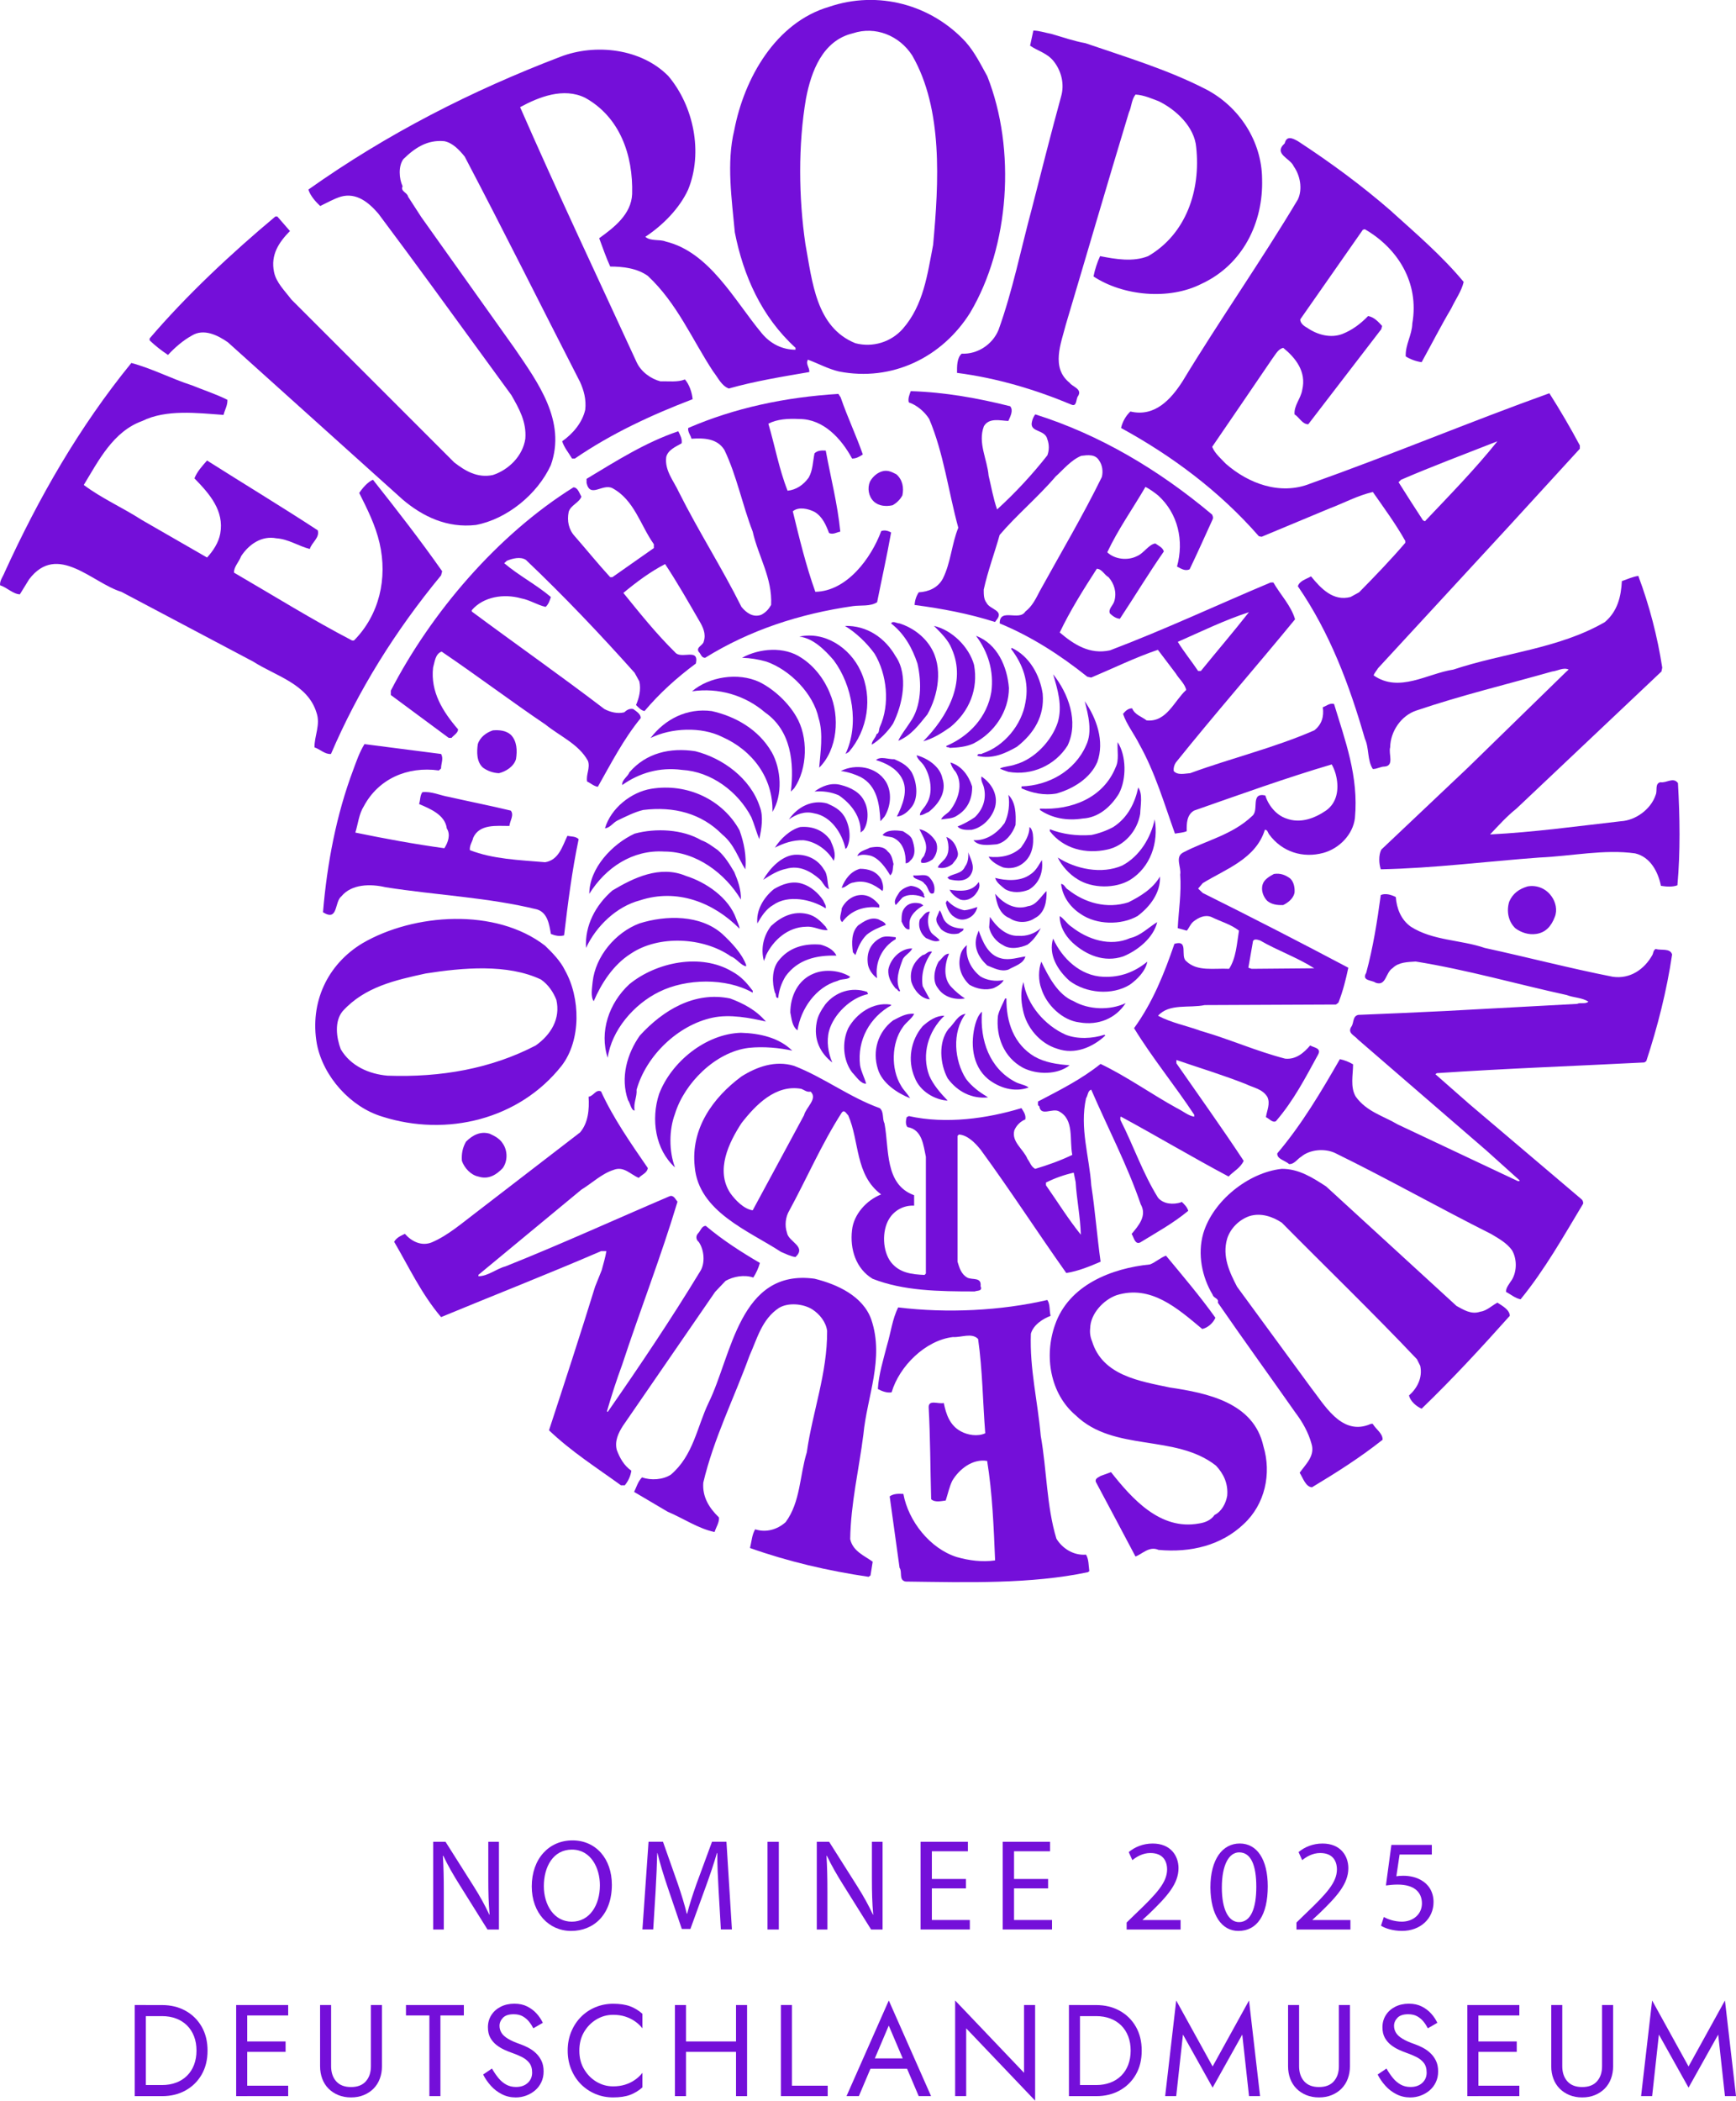
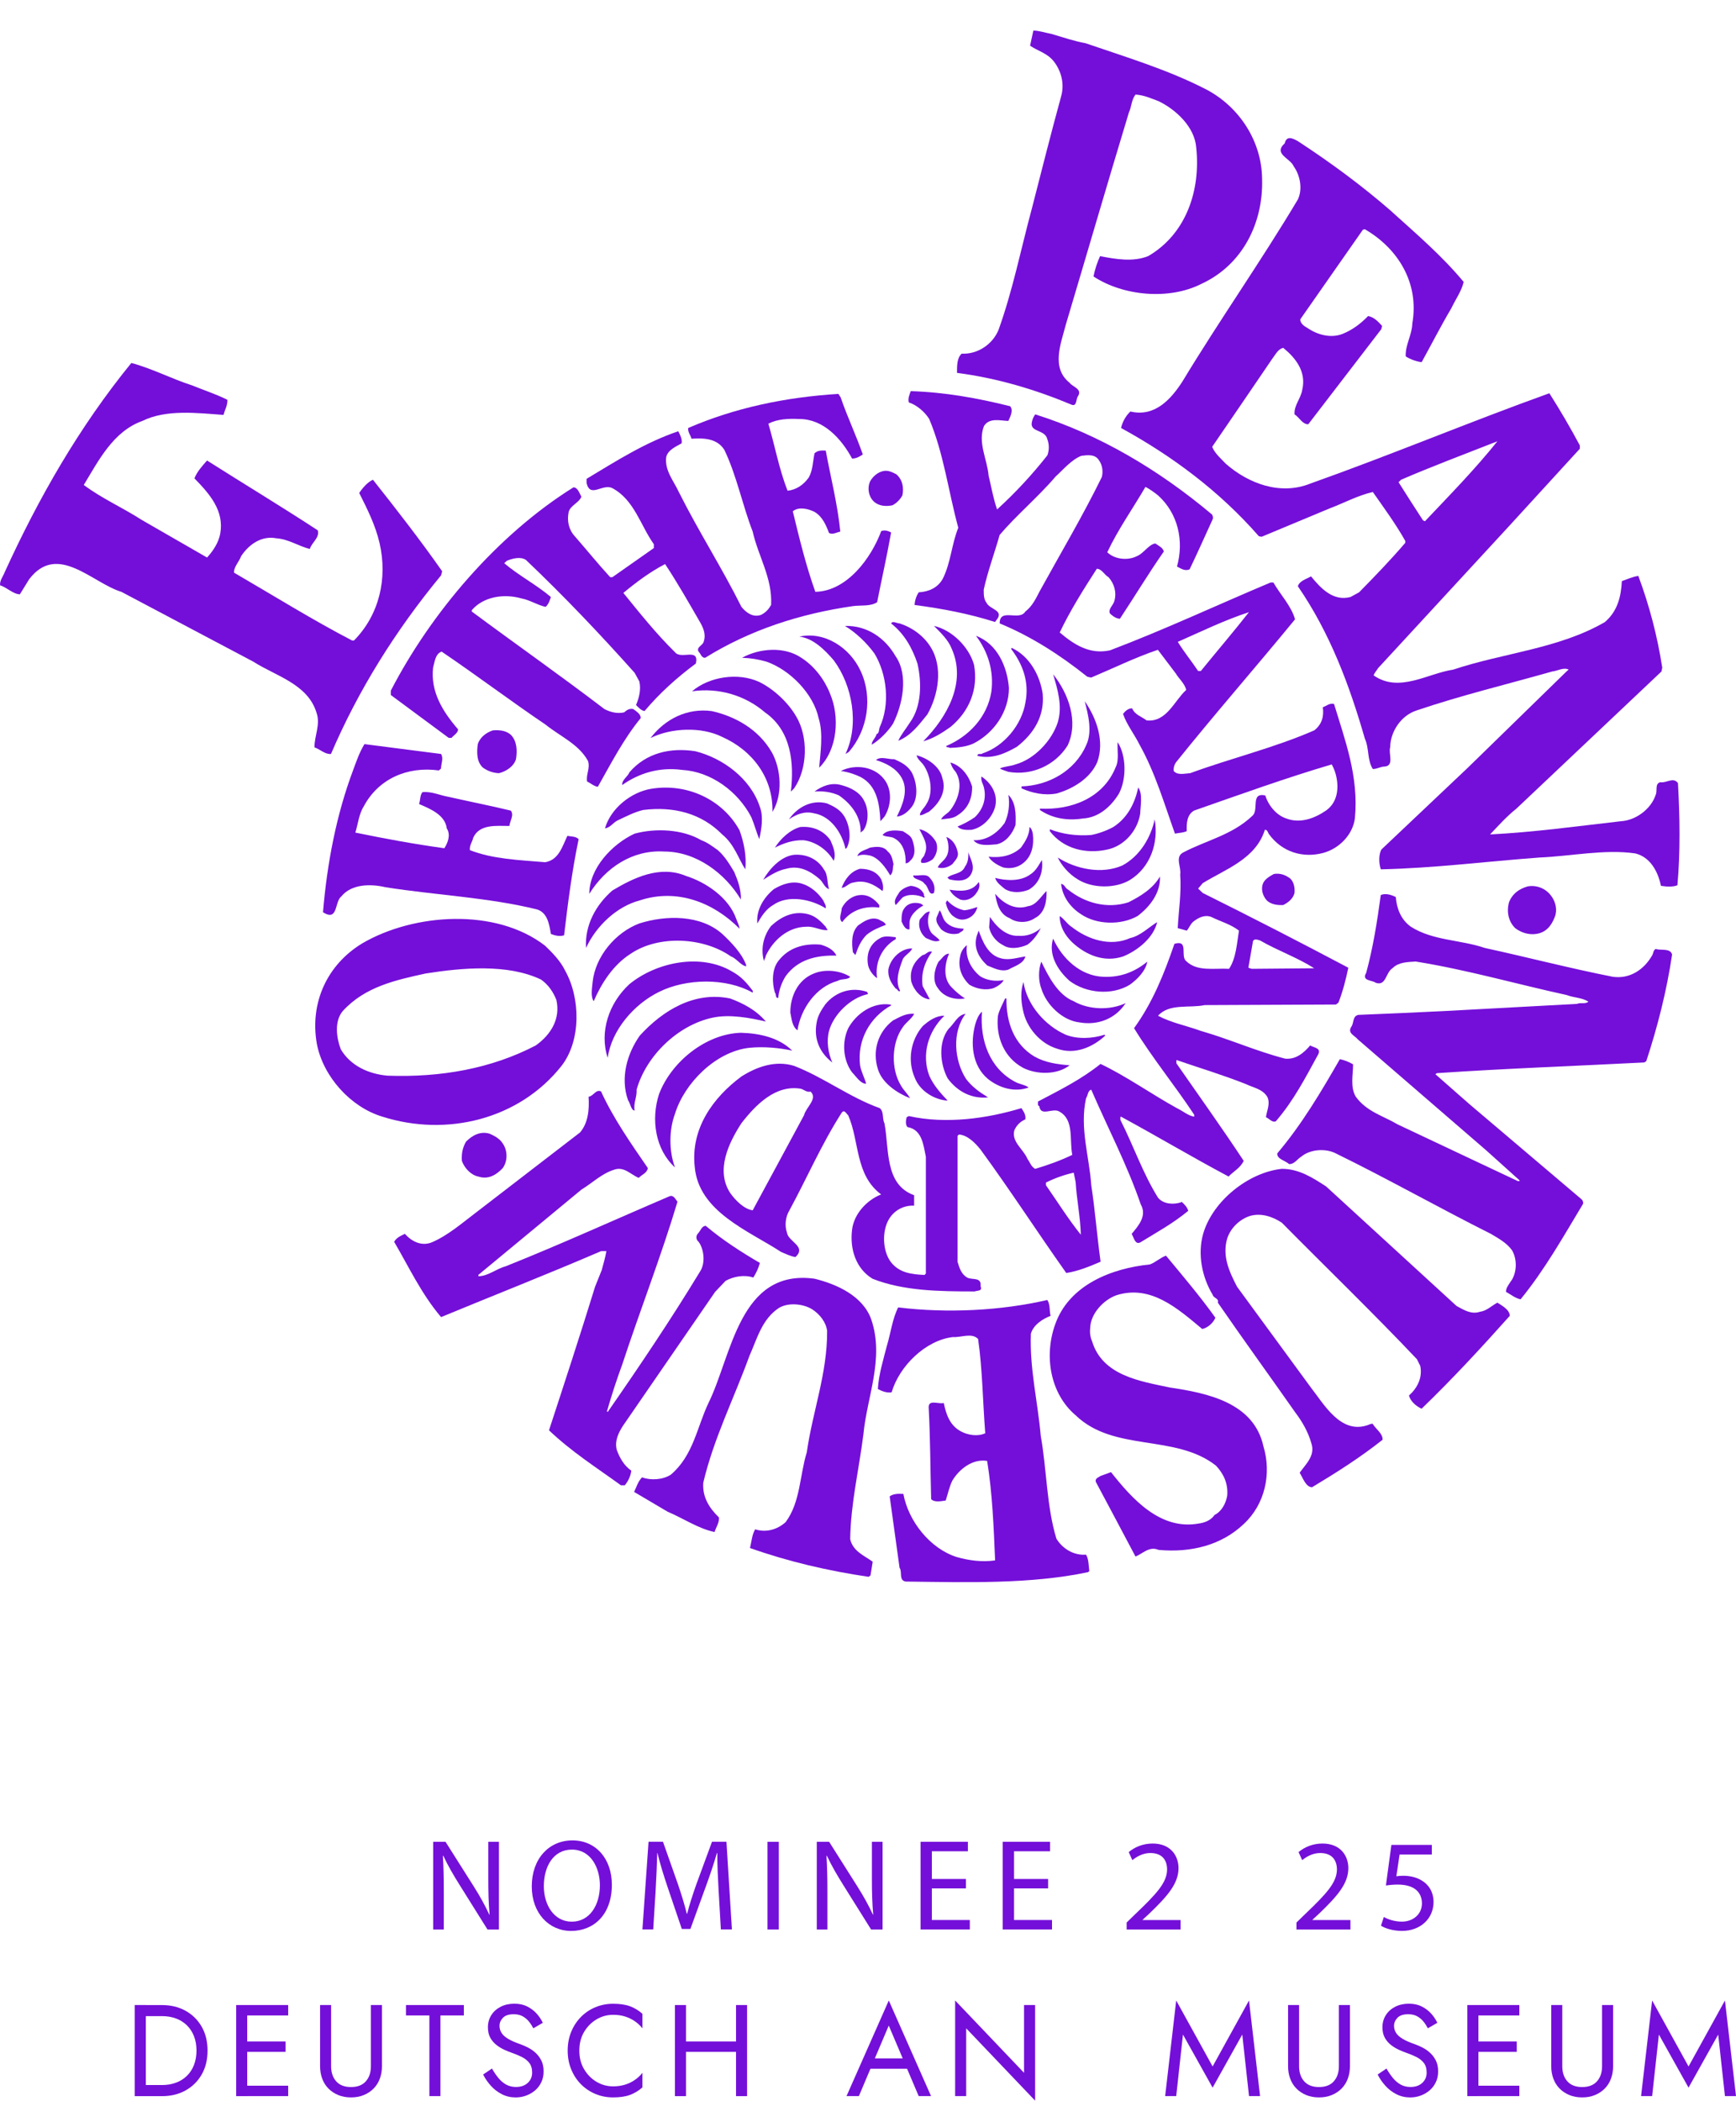
<svg xmlns="http://www.w3.org/2000/svg" id="uuid-1bc5b08e-e535-4cd6-aece-af7f0c3e0598" data-name="Laag 1" viewBox="0 0 609.44 737.06">
  <g>
    <path d="M152.07,677.01v-30.77h4.34l9.86,15.57c2.28,3.61,4.06,6.85,5.52,10l.09-.04c-.37-4.11-.46-7.85-.46-12.65v-12.88h3.74v30.77h-4.02l-9.77-15.61c-2.15-3.42-4.2-6.94-5.75-10.27l-.14.05c.23,3.88.32,7.58.32,12.69v13.15h-3.74Z" fill="#740fd9" stroke-width="0" />
    <path d="M214.8,661.3c0,10.59-6.44,16.21-14.29,16.21s-13.83-6.3-13.83-15.61c0-9.77,6.07-16.16,14.29-16.16s13.83,6.44,13.83,15.57ZM190.92,661.8c0,6.57,3.56,12.46,9.82,12.46s9.86-5.8,9.86-12.78c0-6.12-3.2-12.51-9.82-12.51s-9.86,6.07-9.86,12.83Z" fill="#740fd9" stroke-width="0" />
    <path d="M252.28,663.49c-.23-4.29-.5-9.45-.46-13.29h-.14c-1.05,3.61-2.33,7.44-3.88,11.69l-5.43,14.93h-3.01l-4.98-14.66c-1.46-4.34-2.69-8.31-3.56-11.96h-.09c-.09,3.83-.32,8.99-.59,13.6l-.82,13.19h-3.79l2.15-30.77h5.07l5.25,14.88c1.28,3.79,2.33,7.17,3.1,10.36h.14c.78-3.1,1.87-6.48,3.24-10.36l5.48-14.88h5.07l1.92,30.77h-3.88l-.78-13.51Z" fill="#740fd9" stroke-width="0" />
    <path d="M273.41,646.24v30.77h-3.97v-30.77h3.97Z" fill="#740fd9" stroke-width="0" />
-     <path d="M286.74,677.01v-30.77h4.34l9.86,15.57c2.28,3.61,4.06,6.85,5.52,10l.09-.04c-.37-4.11-.46-7.85-.46-12.65v-12.88h3.74v30.77h-4.02l-9.77-15.61c-2.15-3.42-4.2-6.94-5.75-10.27l-.14.05c.23,3.88.32,7.58.32,12.69v13.15h-3.74Z" fill="#740fd9" stroke-width="0" />
+     <path d="M286.74,677.01v-30.77h4.34l9.86,15.57c2.28,3.61,4.06,6.85,5.52,10l.09-.04c-.37-4.11-.46-7.85-.46-12.65v-12.88h3.74v30.77h-4.02l-9.77-15.61c-2.15-3.42-4.2-6.94-5.75-10.27l-.14.05c.23,3.88.32,7.58.32,12.69v13.15h-3.74" fill="#740fd9" stroke-width="0" />
    <path d="M339.1,662.58h-11.96v11.09h13.33v3.33h-17.3v-30.77h16.62v3.33h-12.65v9.72h11.96v3.29Z" fill="#740fd9" stroke-width="0" />
    <path d="M367.95,662.58h-11.96v11.09h13.33v3.33h-17.3v-30.77h16.62v3.33h-12.65v9.72h11.96v3.29Z" fill="#740fd9" stroke-width="0" />
    <path d="M395.52,677.01v-2.46l3.15-3.06c7.58-7.21,11-11.05,11.05-15.52,0-3.01-1.46-5.8-5.89-5.8-2.69,0-4.93,1.37-6.3,2.51l-1.28-2.83c2.05-1.74,4.98-3.01,8.4-3.01,6.39,0,9.08,4.38,9.08,8.63,0,5.48-3.97,9.91-10.23,15.93l-2.37,2.19v.09h13.33v3.33h-18.95Z" fill="#740fd9" stroke-width="0" />
-     <path d="M445.06,661.85c0,10.09-3.74,15.66-10.32,15.66-5.8,0-9.72-5.43-9.82-15.25,0-9.95,4.29-15.43,10.32-15.43s9.82,5.57,9.82,15.02ZM428.94,662.31c0,7.72,2.37,12.1,6.03,12.1,4.11,0,6.07-4.79,6.07-12.37s-1.87-12.1-6.03-12.1c-3.52,0-6.07,4.29-6.07,12.37Z" fill="#740fd9" stroke-width="0" />
    <path d="M455.14,677.01v-2.46l3.15-3.06c7.58-7.21,11-11.05,11.05-15.52,0-3.01-1.46-5.8-5.89-5.8-2.69,0-4.93,1.37-6.3,2.51l-1.28-2.83c2.05-1.74,4.98-3.01,8.4-3.01,6.39,0,9.08,4.38,9.08,8.63,0,5.48-3.97,9.91-10.23,15.93l-2.37,2.19v.09h13.33v3.33h-18.95Z" fill="#740fd9" stroke-width="0" />
    <path d="M502.66,650.71h-11.32l-1.14,7.62c.68-.09,1.32-.18,2.42-.18,2.28,0,4.57.5,6.39,1.6,2.33,1.32,4.25,3.88,4.25,7.62,0,5.8-4.61,10.13-11.05,10.13-3.24,0-5.98-.91-7.4-1.83l1-3.06c1.23.73,3.65,1.64,6.35,1.64,3.79,0,7.03-2.47,7.03-6.44-.05-3.83-2.6-6.57-8.54-6.57-1.69,0-3.01.18-4.11.32l1.92-14.24h14.2v3.38Z" fill="#740fd9" stroke-width="0" />
    <path d="M51.19,703.51v31.96h-3.88v-31.96h3.88ZM49.45,735.46v-3.88h7.44c1.8,0,3.44-.28,4.93-.84,1.49-.56,2.77-1.37,3.83-2.42,1.06-1.05,1.89-2.32,2.46-3.81s.87-3.17.87-5.02-.29-3.53-.87-5.02-1.4-2.76-2.46-3.81c-1.07-1.05-2.34-1.86-3.83-2.42-1.49-.56-3.13-.84-4.93-.84h-7.44v-3.88h7.44c3.1,0,5.86.67,8.26,2.01,2.4,1.34,4.29,3.2,5.66,5.59,1.37,2.39,2.05,5.18,2.05,8.38s-.68,5.99-2.05,8.38c-1.37,2.39-3.26,4.25-5.66,5.59-2.4,1.34-5.16,2.01-8.26,2.01h-7.44Z" fill="#740fd9" stroke-width="0" />
    <path d="M86.79,703.51v31.96h-3.88v-31.96h3.88ZM85.06,703.51h16.11v3.65h-16.11v-3.65ZM85.06,716.29h15.2v3.65h-15.2v-3.65ZM85.06,731.81h16.11v3.65h-16.11v-3.65Z" fill="#740fd9" stroke-width="0" />
    <path d="M116.24,703.51v21.46c0,2.19.59,3.96,1.78,5.3,1.19,1.34,2.92,2.01,5.21,2.01s4.02-.67,5.2-2.01c1.19-1.34,1.78-3.1,1.78-5.3v-21.46h3.88v21.46c0,1.58-.25,3.04-.75,4.38-.5,1.34-1.23,2.5-2.19,3.47s-2.11,1.73-3.45,2.28c-1.34.55-2.83.82-4.47.82s-3.14-.27-4.47-.82-2.49-1.31-3.45-2.28-1.69-2.13-2.19-3.47c-.5-1.34-.75-2.8-.75-4.38v-21.46h3.88Z" fill="#740fd9" stroke-width="0" />
    <path d="M142.53,703.51h20.31v3.65h-8.22v28.3h-3.88v-28.3h-8.22v-3.65Z" fill="#740fd9" stroke-width="0" />
    <path d="M175.01,729.16c.81.97,1.71,1.73,2.72,2.28,1,.55,2.15.82,3.42.82,1.7,0,3.07-.47,4.11-1.42,1.03-.94,1.55-2.15,1.55-3.61s-.34-2.57-1-3.42c-.67-.85-1.54-1.54-2.62-2.08s-2.23-1.01-3.45-1.44c-.79-.27-1.67-.63-2.65-1.07-.97-.44-1.9-1-2.79-1.69s-1.61-1.53-2.17-2.53c-.56-1-.84-2.24-.84-3.7,0-1.58.4-3,1.19-4.25s1.89-2.23,3.29-2.94c1.4-.71,3-1.07,4.79-1.07s3.25.33,4.54.98c1.29.66,2.4,1.49,3.31,2.51.91,1.02,1.63,2.09,2.15,3.22l-3.33,1.92c-.4-.79-.9-1.57-1.51-2.33-.61-.76-1.35-1.38-2.21-1.87-.87-.49-1.93-.73-3.17-.73-1.74,0-3,.42-3.79,1.26-.79.84-1.19,1.77-1.19,2.81,0,.88.23,1.7.69,2.44.46.75,1.22,1.45,2.3,2.1,1.08.66,2.55,1.3,4.41,1.94.85.3,1.75.7,2.69,1.19.94.49,1.82,1.1,2.62,1.85.81.75,1.47,1.64,1.99,2.69.52,1.05.78,2.3.78,3.77s-.27,2.66-.8,3.79c-.53,1.13-1.26,2.08-2.19,2.88-.93.79-1.98,1.4-3.15,1.83-1.17.43-2.4.64-3.67.64-1.73,0-3.34-.37-4.82-1.12-1.48-.75-2.77-1.73-3.88-2.97-1.11-1.23-2.02-2.55-2.72-3.95l3.1-2.1c.73,1.28,1.5,2.4,2.31,3.38Z" fill="#740fd9" stroke-width="0" />
    <path d="M205.05,726.01c1.11,1.89,2.56,3.36,4.36,4.43s3.74,1.6,5.84,1.6c1.52,0,2.91-.2,4.18-.59,1.26-.39,2.41-.95,3.45-1.67,1.03-.71,1.92-1.54,2.65-2.49v5.11c-1.34,1.19-2.8,2.07-4.38,2.65-1.58.58-3.55.87-5.89.87-2.22,0-4.3-.4-6.23-1.21-1.93-.81-3.63-1.95-5.09-3.42s-2.6-3.22-3.42-5.23-1.23-4.2-1.23-6.57.41-4.57,1.23-6.57,1.96-3.75,3.42-5.23c1.46-1.48,3.16-2.62,5.09-3.42s4.01-1.21,6.23-1.21c2.34,0,4.31.29,5.89.87,1.58.58,3.04,1.46,4.38,2.65v5.11c-.73-.94-1.61-1.77-2.65-2.49-1.04-.71-2.18-1.27-3.45-1.67-1.26-.4-2.66-.59-4.18-.59-2.1,0-4.05.53-5.84,1.6s-3.25,2.53-4.36,4.41c-1.11,1.87-1.67,4.06-1.67,6.55s.55,4.64,1.67,6.53Z" fill="#740fd9" stroke-width="0" />
    <path d="M240.82,703.51v31.96h-3.88v-31.96h3.88ZM239.08,716.29h21.91v3.65h-21.91v-3.65ZM262.27,703.51v31.96h-3.88v-31.96h3.88Z" fill="#740fd9" stroke-width="0" />
-     <path d="M278.02,703.51v28.3h12.55v3.65h-16.43v-31.96h3.88Z" fill="#740fd9" stroke-width="0" />
    <path d="M306.64,723.41l-.37.82-4.75,11.23h-4.34l14.84-33.55,14.84,33.55h-4.34l-4.66-10.96-.37-.91-5.48-12.87-5.39,12.69ZM305.05,722.22h14.15l1.37,3.65h-16.89l1.37-3.65Z" fill="#740fd9" stroke-width="0" />
    <path d="M363.39,703.51v33.55l-24.2-25.38v23.78h-3.88v-33.55l24.19,25.38v-23.78h3.88Z" fill="#740fd9" stroke-width="0" />
-     <path d="M379.14,703.51v31.96h-3.88v-31.96h3.88ZM377.4,735.46v-3.88h7.44c1.8,0,3.44-.28,4.93-.84,1.49-.56,2.77-1.37,3.83-2.42,1.06-1.05,1.89-2.32,2.46-3.81s.87-3.17.87-5.02-.29-3.53-.87-5.02-1.4-2.76-2.46-3.81c-1.07-1.05-2.34-1.86-3.83-2.42-1.49-.56-3.13-.84-4.93-.84h-7.44v-3.88h7.44c3.1,0,5.86.67,8.26,2.01,2.4,1.34,4.29,3.2,5.66,5.59,1.37,2.39,2.05,5.18,2.05,8.38s-.68,5.99-2.05,8.38c-1.37,2.39-3.26,4.25-5.66,5.59-2.4,1.34-5.16,2.01-8.26,2.01h-7.44Z" fill="#740fd9" stroke-width="0" />
    <path d="M412.92,735.46h-3.88l3.88-33.55,12.78,23.15,12.78-23.15,3.88,33.55h-3.88l-2.37-21.59-10.41,18.62-10.41-18.62-2.37,21.59Z" fill="#740fd9" stroke-width="0" />
    <path d="M456.06,703.51v21.46c0,2.19.59,3.96,1.78,5.3,1.19,1.34,2.92,2.01,5.21,2.01s4.02-.67,5.2-2.01c1.19-1.34,1.78-3.1,1.78-5.3v-21.46h3.88v21.46c0,1.58-.25,3.04-.75,4.38-.5,1.34-1.23,2.5-2.19,3.47s-2.11,1.73-3.45,2.28c-1.34.55-2.83.82-4.47.82s-3.14-.27-4.47-.82-2.49-1.31-3.45-2.28-1.69-2.13-2.19-3.47c-.5-1.34-.75-2.8-.75-4.38v-21.46h3.88Z" fill="#740fd9" stroke-width="0" />
    <path d="M489.04,729.16c.81.97,1.71,1.73,2.72,2.28,1,.55,2.15.82,3.42.82,1.7,0,3.07-.47,4.11-1.42,1.03-.94,1.55-2.15,1.55-3.61s-.34-2.57-1-3.42c-.67-.85-1.54-1.54-2.62-2.08s-2.23-1.01-3.45-1.44c-.79-.27-1.67-.63-2.65-1.07-.97-.44-1.9-1-2.79-1.69s-1.61-1.53-2.17-2.53c-.56-1-.84-2.24-.84-3.7,0-1.58.4-3,1.19-4.25s1.89-2.23,3.29-2.94c1.4-.71,3-1.07,4.79-1.07s3.25.33,4.54.98c1.29.66,2.4,1.49,3.31,2.51.91,1.02,1.63,2.09,2.15,3.22l-3.33,1.92c-.4-.79-.9-1.57-1.51-2.33-.61-.76-1.35-1.38-2.21-1.87-.87-.49-1.93-.73-3.17-.73-1.74,0-3,.42-3.79,1.26-.79.84-1.19,1.77-1.19,2.81,0,.88.23,1.7.69,2.44.46.75,1.22,1.45,2.3,2.1,1.08.66,2.55,1.3,4.41,1.94.85.3,1.75.7,2.69,1.19.94.49,1.82,1.1,2.62,1.85.81.75,1.47,1.64,1.99,2.69.52,1.05.78,2.3.78,3.77s-.27,2.66-.8,3.79c-.53,1.13-1.26,2.08-2.19,2.88-.93.79-1.98,1.4-3.15,1.83-1.17.43-2.4.64-3.67.64-1.73,0-3.34-.37-4.82-1.12-1.48-.75-2.77-1.73-3.88-2.97-1.11-1.23-2.02-2.55-2.72-3.95l3.1-2.1c.73,1.28,1.5,2.4,2.31,3.38Z" fill="#740fd9" stroke-width="0" />
    <path d="M519.01,703.51v31.96h-3.88v-31.96h3.88ZM517.27,703.51h16.11v3.65h-16.11v-3.65ZM517.27,716.29h15.2v3.65h-15.2v-3.65ZM517.27,731.81h16.11v3.65h-16.11v-3.65Z" fill="#740fd9" stroke-width="0" />
    <path d="M548.45,703.51v21.46c0,2.19.59,3.96,1.78,5.3,1.19,1.34,2.92,2.01,5.21,2.01s4.02-.67,5.2-2.01c1.19-1.34,1.78-3.1,1.78-5.3v-21.46h3.88v21.46c0,1.58-.25,3.04-.75,4.38-.5,1.34-1.23,2.5-2.19,3.47s-2.11,1.73-3.45,2.28c-1.34.55-2.83.82-4.47.82s-3.14-.27-4.47-.82-2.49-1.31-3.45-2.28-1.69-2.13-2.19-3.47c-.5-1.34-.75-2.8-.75-4.38v-21.46h3.88Z" fill="#740fd9" stroke-width="0" />
    <path d="M580,735.46h-3.88l3.88-33.55,12.78,23.15,12.78-23.15,3.88,33.55h-3.88l-2.37-21.59-10.41,18.62-10.41-18.62-2.37,21.59Z" fill="#740fd9" stroke-width="0" />
  </g>
  <g>
-     <path d="M320.26,19.49c-4.54-7.03-12.92-10.42-20.83-7.81-10.61,2.51-14.64,13.31-16.47,22.85-2.8,16.19-2.6,34.9-.2,51.19,2.41,13.01,3.66,29.12,17.54,34.71,6.08,1.59,12.54-.39,16.68-5.11,7.23-8.29,8.59-18.99,10.6-29.4,2.02-21.99,3.47-47.72-7.32-66.42ZM346.58,26.71c10.21,25.74,7.81,59.78-5.99,83-9.84,15.71-27.47,24.3-46.08,20.63-3.76-.87-7.22-2.8-10.89-4.14-.87,1.64.67,2.79.49,4.34-9.54,1.64-19.09,3.18-28.25,5.78-2.6-.97-3.75-3.76-5.5-5.98-7.43-11.28-12.63-23.91-22.94-33.54-3.76-2.7-8.77-3.28-13.2-3.28-1.46-3.18-2.61-6.56-3.87-9.93,5.21-3.76,11.28-8.39,11.57-15.53.38-13.7-4.34-26.99-16.48-33.74-7.62-3.75-16.3-.28-22.85,3.28,13.12,29.98,27.19,59.67,40.89,89.46,1.54,3.38,5.01,5.88,8.39,6.75,2.89-.1,5.98.38,8.58-.67,1.54,1.73,2.5,4.62,2.7,6.93-14.37,5.5-28.35,11.95-41.35,20.83h-.97c-1.06-1.84-2.8-3.85-3.47-6.07,3.85-2.7,7.12-6.65,8.1-11.1.38-3.66-.49-6.74-1.84-9.73-13.5-26.31-26.7-52.83-40.48-79.05-1.94-2.41-4.25-4.82-7.14-5.41-5.98-.57-10.32,2.32-14.37,6.27-1.84,2.4-1.54,6.94-.29,9.54-.86,1.83,1.73,2.22,1.92,3.66l4.62,7.14,32.78,46.07c8.1,11.86,18.22,25.54,12.72,40.97-4.72,10.31-15.52,18.99-26.32,21.01-10.02,1.15-18.6-2.89-25.74-8.96l-61.32-55.14c-3.46-2.41-8.47-5.01-12.72-2.31-2.99,1.64-5.88,4.14-8.3,6.75-2.29-1.51-4.46-3.22-6.45-5.11v-.68c12.92-15.13,28.82-29.98,44.15-42.79h.67l4.44,5.1c-3.86,3.95-6.85,8.3-5.59,14.38.77,3.75,3.77,6.56,6.07,9.63l57.18,57.17c3.84,2.99,8.18,5.59,13.59,4.43,5.59-1.83,10.51-6.74,11.38-12.72.47-5.98-2.22-10.61-4.91-15.33l-27.48-37.69c-6.34-8.68-12.73-17.33-19.18-25.94-3.38-3.95-7.72-7.53-13.21-5.98-2.51.78-4.82,2.13-7.23,3.28-1.54-1.44-3.47-3.57-4.15-5.77,27.76-19.67,57.36-34.71,88.4-46.57,12.43-4.81,28.54-2.88,37.98,6.75,8.88,10.51,12.25,26.81,6.94,39.82-2.99,6.55-8.87,12.53-15.03,16.57,1.92,1.65,4.91.77,7.13,1.65,15.43,3.74,24.1,20.61,33.74,32.19,3.18,3.85,7.41,5.78,11.85,5.78v-.68c-11.95-10.89-18.32-25.35-21.3-40.49-1.06-11.56-2.99-24.48-.2-35.85,3.47-18.22,14.56-37.8,33.26-43.29,17.25-5.88,35.86-.77,47.92,12.25,3.26,3.66,5.3,7.9,7.62,12.05h0Z" fill="#740fd9" stroke-width="0" />
    <path d="M381.08,15.16c14.27,4.9,28.83,9.25,42.32,16.19,11.65,6.07,19.56,18.21,19.67,31.42.47,15.43-6.85,30.17-21.3,36.83-11.38,5.78-27.48,4.24-37.89-2.6.5-2.45,1.27-4.85,2.31-7.13,5.5,1.07,11.57,2.12,16.88,0,13.3-7.72,18.51-23.04,16.87-38.18-.58-7.13-7.04-13.21-13.21-16.19-2.61-.97-5.11-2.13-8.09-2.32-1.46,1.84-1.36,4.24-2.32,6.26-7.52,24.79-14.75,49.65-22.17,74.52-1.64,6.47-5.3,15.04,1.35,20.35.87,1.35,4.53,2.12,2.99,4.62-.87.96-.29,4.05-2.51,2.98-12.72-5.3-25.93-9.24-40.01-11.08,0-2.22-.09-5.21,1.64-6.74,5.5.28,10.8-3.18,12.92-8.3,5.01-13.89,7.9-28.53,11.76-42.79,3.37-13.13,6.65-26.14,10.22-39.15,1.25-4.33.1-8.87-2.51-12.24-2.32-2.99-5.59-3.67-8.38-5.58l1.15-5.3c2.02,0,4.14.77,6.27,1.15,3.96,1.17,7.92,2.52,12.05,3.29Z" fill="#740fd9" stroke-width="0" />
    <path d="M525.69,154.83c-11.28,4.44-22.66,8.68-33.83,13.5l-.88.86c2.83,4.5,5.69,8.96,8.59,13.4l.67.3c8.86-9.35,17.54-18.21,25.44-28.06ZM488.67,74.34c8.67,7.82,17.55,15.42,25.17,24.58-.77,3.29-2.9,6.18-4.35,9.27-3.66,6.16-6.94,12.62-10.41,18.89-1.98-.28-3.88-.97-5.59-2.02-.19-4.06,2.22-7.52,2.32-11.58,2.51-14.36-5.2-26.42-16.68-33.05l-.68.18-21.97,31.43c-.1,1.44,1.54,2.51,2.6,3.09,3.37,2.31,8.1,3.66,12.25,2.02,3.36-1.35,6.27-3.48,8.96-6.26,2.12.38,3.57,2.01,4.91,3.46l-.29,1.16-25.63,33.36c-2.12,0-3.18-2.5-4.81-3.47-.29-3.08,2.22-5.6,2.69-8.59,1.55-6.45-2.4-11.28-6.65-14.75-1.83.38-2.7,2.32-3.76,3.66-7.04,10.32-13.97,20.54-21.2,31.05.87,2.3,3.27,4.33,4.81,5.97,7.81,6.84,19,11.18,29.6,6.95,28.25-10.03,55.82-21.6,83.96-31.71,3.8,5.96,7.36,12.07,10.7,18.31v1.16l-24.97,27.28-45.89,49.74c-.38.68-1.26,1.64-1.54,2.5,8.96,6.27,18.9-.67,27.96-2.02,17.64-5.88,37.11-7.33,53.22-16.68,4.43-3.77,5.69-8.88,5.97-14.37,1.93-.67,3.76-1.54,5.78-1.83,3.89,10.42,6.71,21.21,8.4,32.19l-.28,1.35-50.9,48.1c-3.38,2.7-6.17,5.79-9.26,9.07,15.32-.77,30.65-2.89,45.89-4.63,5.21-.28,10.61-4.24,12.24-9.25.68-1.44-.38-3.95,1.64-4.44,2.13.38,4.54-1.93,6.18.3.67,11.66.87,24.28-.19,35.86-1.65.67-4.05.48-5.79.19-.96-4.82-3.65-10.11-9.05-11.38-10.8-1.53-22.37.97-33.55,1.45-18.5,1.35-37.02,3.75-55.73,4.14-.66-1.84-.85-5.01.19-6.94l30.38-28.73,34.41-33.55.96-.87c-1.84-.87-3.86.48-5.78.68-15.91,4.52-32.01,8.38-47.63,13.68-5.39,1.75-9.16,7.34-9.25,12.93-.67,2.22,1.54,6.46-1.93,6.74-1.45,0-2.61.87-4.15.87-2.02-3.1-1.25-7.33-2.79-10.62-5.41-18.8-12.24-37.11-23.53-53.51.58-1.93,2.99-2.5,4.62-3.47,3.46,4.24,7.81,8.87,13.89,7.23l2.99-1.64c5.59-5.68,10.99-11.27,16.2-17.35v-.69c-3.29-5.87-7.53-11.65-11.38-17.15-5.4,1.25-10.12,3.86-15.22,5.78l-23.82,9.93-.97-.19c-13.98-16-30.76-28.34-48.38-37.98.47-2.13,1.64-4.25,3.27-5.79,8.49,2.03,14.17-4.14,18.32-10.6,13.01-21.5,27.67-42.31,40.49-63.81,1.72-3.66.77-8.48-1.45-11.57-1.16-2.9-7.33-4.34-3.18-8.1.67-2.89,2.89-1.73,4.63-.77,11.38,7.44,22.45,15.55,33.06,24.8h0ZM67.3,135.17c4.24,1.73,8.49,3.09,12.53,5.11.1,2.02-.96,3.57-1.35,5.3-9.26-.67-20.15-2.02-28.53,2.13-10.22,3.66-15.33,13.88-20.54,22.45,6.47,4.82,13.6,7.91,20.33,12.25l22.95,13.21c2.12-2.31,4.05-5.21,4.63-8.39,1.44-8-3.67-13.88-9.06-19.38.87-2.3,2.8-4.43,4.43-6.27,12.92,8.2,26.03,16.1,38.86,24.49.77,2.6-2.12,4.25-2.79,6.56-4.06-1.05-7.43-3.46-11.76-3.76-5.11-.97-9.54,2.03-12.35,6.27-.67,1.93-2.6,3.76-2.5,5.78,13.79,8.01,27.37,16.48,41.45,23.81h.67c8.87-8.96,11.86-21.78,8.97-34.22-1.45-6.27-4.33-11.96-7.13-17.54,1.16-1.75,2.99-3.86,4.82-4.64,8.48,10.7,16.58,21.12,24.3,32.11l-.39,1.45c-16.09,19.47-29.11,40.4-38.65,62.66-2.12.18-3.76-1.64-5.78-2.31-.1-3.96,2.21-7.99.68-12.25-3.09-10.03-14.37-12.83-22.18-17.84l-46.27-24.48c-10.22-3.08-22.46-17.45-32.4-4.43l-3.27,5.3c-2.4-.1-4.53-2.42-6.94-3.18-.19-1.65,1.06-3.09,1.64-4.64,11.86-25.93,26.04-50.79,44.44-73.36,7.31,1.94,14.05,5.52,21.2,7.82Z" fill="#740fd9" stroke-width="0" />
    <path d="M438.45,214.8c-8.58,2.79-16.68,6.75-24.97,10.41,2.11,3.47,4.82,6.75,7.13,10.22h.96c5.89-7.24,11.28-13.51,16.88-20.63h0ZM461.38,339.74c-6.07-3.85-12.82-6.17-18.98-9.74-.87-.3-2.51-.86-2.6.67l-1.55,8.88,1.17.38,21.97-.19ZM377.61,414.73l-.67-3.28c-3.39.77-6.65,1.93-9.74,3.47v.96c4.05,5.78,7.81,11.85,12.24,17.34-.19-6.35-1.45-12.33-1.83-18.51h0ZM284.58,383.02c-1.35.28-2.21-.58-3.27-.98-8.97-1.63-16,5.59-21.02,12.06-4.44,6.84-9.15,16.48-3.95,24.48,1.84,2.6,4.91,5.69,7.9,6.08,5.97-11.1,12.14-22.37,18.02-33.36.68-2.79,4.92-5.79,2.31-8.29ZM354.67,142.59c1.16,1.45,0,3.56-.68,5.11-2.8-.09-6.75-1.26-8.58,1.84-2.22,5.79,1.16,11.57,1.65,17.35.96,3.96,1.63,8,2.98,11.86,6.4-5.83,12.3-12.19,17.65-18.99.67-1.84.67-3.77,0-5.6-.78-3.66-6.45-2.31-5.4-6.27.19-.87.58-1.75,1.15-2.5,22.57,7.12,43.28,19.37,62.09,35.17.19.59.47.87.19,1.64-2.7,5.89-5.3,11.76-8.09,17.55-1.64.77-3.09-.29-4.43-.97,2.5-9.05.38-18.6-6.65-24.96-1.45-1.14-2.9-2.22-4.43-2.98-4.43,7.61-9.65,14.94-13.4,22.94,2.6,2.51,7.22,2.99,10.41,1.35,2.4-.96,4.15-4.14,6.46-4.44,1.26.87,2.6,1.45,2.99,2.8-5.5,7.9-10.13,15.62-15.43,23.62-1.44-.1-2.51-.96-3.48-1.84-.76-1.53,1.16-2.89,1.55-4.43.86-3.08-.09-6.07-2.03-8.29-1.63-.96-2.31-2.89-4.14-2.99-4.73,7.33-9.35,14.66-13.02,22.36,5.01,4.25,10.51,7.82,17.64,6.27,19.09-7.23,37.6-15.91,56.39-23.81h.97c2.5,4.34,6.26,8.19,7.61,12.92-14.08,17.16-28.05,33.06-41.83,50.22-.58.87-.87,1.84-.78,2.99,1.35,1.64,4.05.87,5.79.78,14.46-5.3,29.49-8.88,43.57-15.03,2.6-2.02,3.47-4.83,2.99-8.1,1.35-.48,2.32-1.54,3.95-1.16,3.85,12.73,8.69,25.36,7.33,40.01-.67,5.79-5.49,10.72-11.09,12.25-7.14,1.93-14.46-.28-19-6.46-.48-.57-.57-1.74-1.53-1.64-3.18,10.22-13.79,13.78-21.79,18.7l-1.64,1.92,1.64,1.55c17.15,8.52,34.17,17.26,51.09,26.22-.86,4.14-1.92,8.28-3.46,12.23l-.87.68-46.08.2c-5.49,1.15-12.43-.69-16.39,3.74,4.73,2.51,10.02,3.48,15.03,5.32,10.03,2.88,19.48,7.12,29.59,9.73,3.77.38,6.56-2.02,8.79-4.63,1.24.78,4.04.87,2.79,3.18-4.44,8.1-8.58,16.19-14.85,23.43-1.25.58-2.32-.97-3.47-1.44.3-2.31,1.64-4.73.48-7.14-1.74-2.79-4.82-3.17-7.43-4.44-8-3.18-16.28-5.68-24.48-8.48v1.16c7.89,11.37,16,22.65,23.62,34.22-1.16,2.51-3.57,3.67-5.3,5.5-12.73-6.76-25.17-14.18-37.8-21.02-.39.19-.09.77-.19,1.15,4.62,9.05,7.8,18.6,13.21,27.29,1.92,2.31,5.39,2.5,8.1,1.63l.19-.19c.87.77,2.02,1.93,2.32,3.18-5.22,4.34-11.19,7.62-16.87,11.1-1.84.86-2.22-1.83-3-3,2.41-2.88,5.5-6.36,3.19-10.4-4.72-13.79-11.57-26.8-17.36-40.2-1.25.29-1.14,2.02-1.83,2.99-2.31,10.5,1.16,20.43,1.83,30.56,1.36,8.78,2.03,17.94,3.28,26.8-3.85,1.64-7.72,3.28-12.05,3.96-10.32-14.56-19.57-28.92-30.08-43.28-1.93-2.42-4.63-5.12-7.61-5.31l-.49.49v44.14c.67,2.14,1.25,4.35,3.46,5.6,1.84.87,5.02-.29,4.63,2.99.77,1.84-1.15,1.44-2.04,1.84-12.62,0-25.06-.19-35.86-4.44-5.89-3.56-8.01-10.41-7.23-17.06.59-5.59,5.11-10.52,10.22-12.54-9.24-6.94-7.52-18.61-11.56-27.76-.68-.58-1.35-2.22-2.31-.87-7.04,10.99-12.15,22.85-18.32,34.22-1.36,2.21-1.74,5.3-.87,7.8.48,3.29,7.04,4.82,2.99,8.59-1.83-.29-3.48-1.15-5.11-1.84-11.37-7.42-28.92-14.08-30.26-29.88-1.44-13.31,6.36-24.2,16.38-31.63,5.3-3.36,11.85-5.78,18.51-3.74,10.41,4.04,19.56,11.08,30.08,14.84,1.55,1.34.79,3.66,1.64,5.3,1.73,9.16,0,21.49,10.42,25.25v3.67c-3.56-.2-6.93,1.58-8.78,4.63-2.61,4.24-2.32,11.37.67,15.23,2.99,3.76,7.33,4.24,11.76,4.44l.47-.5v-40.96c-.87-3.96-1.25-9.55-6.46-10.42-.78-.87-.57-2.4-.28-3.47l.78-.39c13.01,2.9,27.47.87,39.51-2.79.69,1.15,1.65,2.3,1.36,3.96-1.75.72-3.13,2.11-3.86,3.85-1.05,4.05,3.19,6.55,4.63,10.03.87,1.16,1.25,2.7,2.7,3.47,4.53-1.35,8.86-2.9,13.02-4.91-1.06-5.32.76-12.35-4.62-15.24-2.32-1.34-6.46,1.94-6.95-1.83-.77-.28-.39-1.06-.48-1.64,7.52-3.95,15.13-7.71,21.98-13.2,9.25,4.43,17.84,10.59,26.8,15.52,2.02.96,4.04,2.7,6.07,2.99v-.69c-6.74-10.21-14.74-19.95-21.11-30.36,6.56-9.06,10.6-19.18,14.17-29.6,5.2-1.54,1.92,4.34,4.14,6.08,3.86,3.75,9.74,2.41,15.05,2.69,2.5-3.85,2.7-8.77,3.47-13.4-2.99-2.3-6.46-3.18-9.74-4.81-2.32-.87-4.53.28-6.26,1.63-1.06.87-1.54,2.31-2.32,3.19l-3.18-.88c.28-5.98,1.34-12.24.86-18.8.48-2.59-2.02-6.26,1.15-7.8,8.09-4.24,17.06-6.07,24.1-12.73,2.61-2.02-.77-8.38,4.63-7.23,1.06,3.47,3.85,6.95,7.42,8.1,4.91,1.84,9.93-.09,13.88-2.79,3.96-2.8,4.54-7.53,3.66-11.76-.31-1.56-.86-3.06-1.64-4.44-16.29,4.81-32.29,10.6-48.29,16.19-2.61,1.44-2.7,4.63-2.61,7.23-1.26.58-2.7.58-4.14.86-3.76-10.5-6.94-21.4-12.44-31.23-1.82-3.66-4.62-7.22-5.78-10.79.87-1.07,1.84-1.94,3.18-1.94.97,2.31,3.37,2.9,5.11,4.25,7.04.67,9.64-6.84,13.88-10.7-.48-2.22-2.6-3.96-3.66-5.79l-6.28-8.29c-7.99,2.7-15.61,6.46-23.42,9.74l-1.35-.29c-9.65-7.71-19.76-14.17-30.76-18.71-.08-5.59,6.85-.68,8.98-4.14,2.5-1.94,3.75-4.63,5.1-7.23,7.33-13.31,15.13-26.42,21.78-40.01.48-1.92.2-4.14-.96-5.78-1.35-2.31-4.05-1.92-6.27-1.64-3.57,1.45-6.37,4.91-8.97,7.23-6.17,7.23-14.08,13.89-19.68,20.53-1.82,6.45-4.14,12.62-5.59,19.18,0,1.73,0,3.37.98,4.62,1.15,2.41,6.36,2.6,3.47,6.08l-.48.66c-9.06-2.89-18.61-4.71-28.24-5.97.08-1.58.58-3.11,1.45-4.44,3.46-.2,6.73-1.55,8.48-4.83,2.79-5.59,3.09-12.14,5.41-17.83-3.48-12.73-5.11-26.12-10.22-38.18-1.64-2.6-4.44-4.91-7.14-5.79-.39-1.25.19-2.69.67-3.96,12.16.38,23.73,2.5,34.91,5.3h0Z" fill="#740fd9" stroke-width="0" />
    <path d="M295.18,139.6c2.32,6.75,5.41,13.21,7.72,19.86-1.15.77-2.31,1.44-3.76,1.44-3.75-6.94-10.02-13.88-18.51-13.88-3.95-.19-7.72,0-10.89,1.64,2.31,7.8,3.77,16,6.75,23.52,2.98-.29,5.58-2.02,7.42-4.62,1.44-2.51,1.44-5.59,2.03-8.49,1.06-1.05,2.51-1.05,3.95-.97,1.73,9.45,4.14,18.7,5.11,28.44-1.26.2-2.52,1.15-3.96.48-1.06-2.79-2.31-5.77-5.1-7.42-2.13-1.07-5.5-1.93-7.62-.2,2.32,9.55,4.63,19.1,7.91,28.25,11.09-.19,19.65-11.86,23.13-21.3,1.15-.48,2.51-.09,3.47.49-1.45,8.18-3.28,16.28-4.91,24.47-2.41,1.55-5.7.97-8.49,1.36-18.71,2.7-36.15,8.38-51.86,18.12-1.35.09-1.54-1.44-2.32-2.13-.96-1.64,1.64-2.22,1.83-3.66.87-2.7-.38-5.11-1.63-7.23-3.86-6.66-7.62-13.3-11.96-19.85-5.21,2.69-10.13,6.36-14.65,10.12,5.79,7.13,11.56,14.36,18.13,20.81,2.12,2.7,8.57-1.73,7.32,3.96-6.75,5.01-12.72,10.41-18.02,16.68-1.16-.19-2.03-1.15-2.99-2.12,1.06-2.42,1.83-5.4,1.16-8.3l-1.64-2.99c-12.06-13.5-24.77-26.9-38.18-39.63-1.92-1.25-4.72-.48-6.65.29l-.96.87c5.1,4.34,11.27,7.52,16.38,11.86-.38,1.16-.77,2.51-1.84,3.47-2.98-.67-5.49-2.41-8.56-2.99-6.18-1.74-13.31-.58-17.36,4.14v.48c15.33,11.37,31.14,22.46,46.56,34.22,2.03,1.06,4.53,1.73,6.94,1.15.87-.78,1.84-1.45,3.19-1.15.97.76,2.7,1.73,2.6,3.18-6.06,7.42-10.41,15.91-15.04,24.09-1.44-.19-2.6-1.35-3.76-1.83-.48-2.41,1.16-4.73.3-7.23-3.19-5.88-9.84-8.67-14.86-12.73-12.24-8.28-24.28-17.35-36.52-25.64-2.22.77-2.41,3.56-3,5.59-.96,8.49,3.37,15.43,8.78,21.7-.09,1.35-1.54,2.02-2.31,2.99h-.97l-20.34-15.05v-1.53c14.17-27.39,37.41-54.66,64.11-71.33,1.53,0,2.12,2.11,2.79,3.27-.77,2.12-3.76,2.99-4.45,5.3-.66,3.18,0,6.27,2.13,8.58,4.05,4.63,8.1,9.64,12.44,14.37h.76l14.56-10.22v-1.35c-4.73-6.65-6.84-15.52-14.56-19.67-3.46-1.73-7.8,3.66-9.06-1.83v-1.44c10.42-6.27,20.73-12.83,32.2-16.69.68,1.35,1.45,2.8,1.16,4.24-2.03,1.16-4.82,2.32-5.4,4.82-.58,4.72,2.6,8.29,4.43,12.25,6.85,13.68,15.14,26.6,21.98,40.3,1.64,2.02,4.05,3.85,6.95,2.79,1.63-.87,2.6-1.94,3.47-3.47.48-9.45-4.53-17.07-6.47-25.74-3.66-9.45-5.59-19.56-9.93-28.63-2.5-4.04-7.13-4.24-11.56-3.94-.29-1.26-1.35-2.32-1.15-3.77,16.29-7.03,33.94-10.8,52.73-11.96l.87,1.35Z" fill="#740fd9" stroke-width="0" />
    <path d="M314.66,166.4c2.22,1.93,2.7,4.73,2.13,7.42-.8,1.47-2,2.67-3.48,3.47-2.31.48-4.82.3-6.56-1.34-1.83-1.74-2.32-4.63-1.35-6.94.97-1.83,2.79-3.38,4.82-3.76,1.74-.29,3.08.48,4.43,1.15ZM326.71,227.04c4.44,7.04,2.7,16.87-1.15,23.63-2.99,3.65-5.69,7.42-10.22,9.25.96-2.13,2.79-4.34,4.14-6.47,4.04-5.59,4.15-13.88,2.6-20.63-1.74-5.2-4.43-10.31-9.25-14.08.58-1.05,2.02,0,2.99,0,4.24,1.35,8.38,4.24,10.89,8.29Z" fill="#740fd9" stroke-width="0" />
    <path d="M314.46,230.32c4.54,6.65,2.41,16.96-.97,23.62-1.73,2.7-4.81,5.79-7.42,7.33-.19-1.16,1.35-2.32,1.65-3.67,1.05-.38.76-1.63,1.14-2.5,3.67-8.01,2.51-18.51-1.83-25.74-2.71-3.76-6.56-7.44-10.41-9.74,7.71-.2,14.08,4.14,17.83,10.7ZM341.95,233.3c1.54,8.48-1.64,16.3-8.29,21.79-2.99,2.12-6.07,4.05-9.55,5.01,8.39-8.49,15.23-20.63,10.03-32.4-1.16-3.08-3.86-5.69-6.27-8.09,6.36,1.44,12.35,7.42,14.08,13.68Z" fill="#740fd9" stroke-width="0" />
    <path d="M302.13,235.43c4.34,9.25,2.5,20.82-4.16,28.43l-1.15.67c4.92-10.31,2.41-24.09-4.14-32.87-3.08-3.56-7.13-7.71-12.05-8.29,8.88-1.94,17.73,3.86,21.5,12.05ZM354.19,241.4c0,8.2-5.11,15.71-12.43,19.47-2.51,1.16-5.5,1.45-8.39,1.55-.29-.39-.77-.09-1.16-.39v-.29c8.1-3.46,14.37-10.22,15.81-18.99.96-7.33-1.16-14.07-5.39-19.66,7.51,2.79,10.99,10.89,11.56,18.31Z" fill="#740fd9" stroke-width="0" />
    <path d="M366.05,243.52c.67,7.62-2.99,13.79-9.07,18.51-4.05,2.31-8.58,4.44-13.87,3.18.09-1.15,1.34-.29,1.82-.87,7.62-2.5,13.79-10.11,15.05-17.83,1.45-7.23-.97-13.5-5.01-18.81l.19-.38c6.27,2.9,9.94,9.64,10.9,16.19ZM291.33,243.24c3.57,8.19,2.71,19.77-3.75,26.12.38-5.02,1.54-11.96-.19-17.35-1.82-8.58-10.02-16.96-18.32-19.86-2.79-.81-5.68-1.27-8.57-1.35,6.16-3.38,14.84-4.06,20.82,0,4.53,2.89,8.1,7.61,10.02,12.44Z" fill="#740fd9" stroke-width="0" />
    <path d="M374.81,261.56c-4.42,7.03-12.64,10.69-20.82,9.25-1.07-.38-2.12-.67-2.99-1.16,1.45-.76,3.76-.76,5.5-1.44,6.65-1.83,12.72-8.29,14.84-14.76,1.74-5.79-.09-11.65-1.63-16.87,5.3,6.65,9.06,16.57,5.1,24.97ZM279.48,251.33c4.33,7.14,4.05,18.42-.68,25.26l-1.15,1.15c1.15-9.93.19-21.31-9.06-27.76-7.07-6.08-16.43-8.78-25.65-7.42,5.99-5.11,16.1-6.75,23.62-3.28,5.11,2.52,10.13,7.23,12.92,12.05h0Z" fill="#740fd9" stroke-width="0" />
    <path d="M385.23,267.34c-2.41,5.69-8.48,9.45-14.37,11.09-4.33.77-8.58-.19-12.24-1.82v-.69c9.45-.28,18.71-5.39,22.65-14.36,2.32-4.72.77-10.79-.47-15.53,4.15,5.98,7.03,13.99,4.43,21.31ZM270.9,263.86c3.37,5.98,3.94,15.04.28,21.02.29-11.95-7.03-21.6-17.65-26.32-7.32-3.66-17.93-3.19-25.15.39,5.1-6.65,12.82-10.6,21.49-9.45,8.19,1.83,16.39,6.36,21.02,14.37ZM179.31,257.79c2.21,2.23,2.31,5.59,1.83,8.59-.78,2.59-3.56,4.33-5.98,4.91-2.01-.08-3.95-.75-5.59-1.93-2.31-2.02-2.22-5.59-1.83-8.28.77-2.42,2.99-4.06,5.3-4.82,2.41-.19,4.62.1,6.27,1.53h0Z" fill="#740fd9" stroke-width="0" />
    <path d="M392.84,278.42c-2.9,4.73-7.23,8.48-12.72,8.77-5.49.87-10.8-.09-15.04-2.99v-.48c11.09.59,22.27-3.75,26.6-14.55,1.25-2.5.48-5.89.67-8.78,3.08,4.73,3.18,12.92.48,18.03ZM154.83,264.54c.97,1.55,0,3.38,0,5.11l-.77.68c-11.09-1.54-21.21,2.99-26.32,12.53-1.73,2.7-2.03,6.17-2.99,9.27,10.22,2.1,20.63,4.04,31.24,5.49,1.25-1.93,2.3-4.73.86-6.94-.58-4.81-5.97-6.95-9.73-8.57.48-1.35.28-3.01,1.16-4.15,3.18-.38,6.26,1.15,9.25,1.64,7.22,1.64,14.64,3.09,21.78,4.82,1.25,1.54-.29,3.56-.48,5.39-4.53,0-10.51-.76-12.71,4.15-.3,1.44-1.37,2.69-1.16,4.33,8.1,3.18,17.36,3.47,26.42,4.24,4.82-.77,6.07-5.69,7.81-9.25,1.35.29,2.89.1,3.95,1.16-2.31,11-3.77,22.36-5.11,33.74-1.54.48-3.18.1-4.63-.48-.58-3.28-1.15-7.42-4.81-8.59-17.07-4.23-35.48-5.01-53.22-7.8-5.3-1.25-11.95-1.16-15.52,3.19-2.5,1.93-1.07,8.97-6.46,5.59,1.44-17.26,4.72-34.32,10.6-49.93,1.15-3.1,2.22-6.27,3.96-9.07l26.89,3.46ZM266.74,283.06c1.35,3.46.58,7.9-.19,11.37-.96-2.3-1.73-5.2-2.79-7.71-4.73-9.07-14.17-16-24.3-16.58-7.9-1.06-15.03,1.07-21.02,5.3-.18-1.83,1.94-2.9,2.51-4.44,5.89-6.84,14.36-8.77,23.13-7.42,9.65,2.41,19.39,9.54,22.66,19.48ZM330.85,273.11c1.54,4.63-1.15,8.88-4.82,11.77-1.07.38-1.93,1.16-3.1,1.16,0-1.35,1.65-2.61,2.32-3.96,2.51-3.86,1.45-9.84-.87-13.41-.77-1.25-2.31-2.21-2.61-3.66,3.78.97,8.3,3.96,9.07,8.1ZM319.96,270.81c1.83,3.28,2.61,8.68.3,12.05-1.35,1.83-3.19,3.47-5.41,3.66,1.93-3.94,4.25-9.25,1.64-13.68-2.03-3.47-5.6-5.11-8.97-6.16,1.64-1.45,4.33-.2,6.45-.29,2.22.96,4.53,2.11,5.98,4.43ZM341.27,275.92c.1,4.05-1.35,7.81-5.11,10.13-1.64,1.25-3.75,1.15-5.78,1.45.58-1.36,2.4-2.03,3.28-3.29,2.79-3.67,4.52-9.15,1.83-13.39-.86-.94-1.5-2.06-1.83-3.29,3.93,1.17,6.43,4.64,7.6,8.39Z" fill="#740fd9" stroke-width="0" />
    <path d="M311,274.28c2.22,3.66,1.73,8.67-.48,12.23l-1.45,1.65c-.28-5.98-1.15-12.45-6.93-15.52-2.2-1.07-4.54-1.79-6.95-2.12,5.11-2.6,12.43-1.65,15.81,3.76ZM349.36,283.06c-1.05,3.85-4.34,7.32-8.29,8.1-1.83.08-3.85.08-4.91-1.16,2.14-.87,4.18-1.96,6.08-3.28,2.79-2.7,4.14-6.36,3.18-10.41-.29-1.25-1.16-2.32-.87-3.86,3.47,2.31,5.88,6.27,4.81,10.61Z" fill="#740fd9" stroke-width="0" />
    <path d="M303.57,281.4c1.44,2.9,1.35,7.33-.47,9.93l-.97.78c.2-5.51-3.28-10.04-7.62-13.03-2.51-1.15-5.7-1.63-8.58-1.35,2.5-1.83,5.79-3.27,9.25-2.31,3.38.87,6.84,2.51,8.39,5.97ZM259.62,291.34c1.54,4.24,2.51,8.96,2.03,13.7-2.5-3.96-3.86-8.77-8.1-12.25-7.32-7.43-17.07-9.93-27.77-8.59-3.18.77-6.07,2.31-8.96,3.66-1.73.87-2.51,2.51-4.44,2.79,2.03-7.04,9.17-12.71,16.2-13.88,12.73-2.11,25.16,3.86,31.04,14.56h0ZM400.27,285.56c-.97,5.97-5.6,11.28-11.57,12.53-7.43,1.64-15.33-.19-20.15-6.46v-.67c4.44,1.73,9.35,2.41,14.55,2.02,2.7-.55,5.29-1.49,7.72-2.79,5.1-3.28,7.62-8.49,8.77-13.89,1.64,2.33.78,6.36.68,9.27ZM356.5,289.5c-1.07,3-3.37,6.08-6.65,6.75-2.7.2-6.37.77-8.09-1.44,4.53.19,8.28-2.41,10.89-5.99,1.44-2.9,1.93-6.74,1.35-9.93,2.59,2.6,2.7,6.66,2.51,10.6Z" fill="#740fd9" stroke-width="0" />
    <path d="M296.34,286.33c1.83,2.98,2.7,7.62.97,11.08l-.49.48c-1.15-5.49-5.1-11.56-11.08-12.53-3.28-.87-6.27.4-8.78,2.13,3-4.34,8.1-7.04,13.4-5.59,2.21.96,4.53,2.11,5.97,4.43h0ZM396.79,308.69c-5.2,3.18-13.4,3.08-18.5-.19-2.9-1.73-5.59-4.73-6.95-7.62,6.27,4.05,15.42,5.98,22.66,2.8,6.16-3.28,10.02-9.82,11.37-16.19,1.44,8.28-1.54,16.77-8.58,21.2Z" fill="#740fd9" stroke-width="0" />
    <path d="M291.52,294.81c.95,2.21,2.12,4.82,1.15,7.23-2.12-3.76-6.27-6.75-10.61-7.23-3.76-.1-6.94,1.05-10.02,2.6,1.93-3.08,5.3-6.26,8.87-7.23,4.34-.38,8.19,1.16,10.6,4.63ZM362.58,292.5c.48,3.96-.28,8-3.47,10.41-1.93,1.55-4.54,2.02-6.94,1.45-1.93-.78-4.15-2.03-5.11-3.76,4.13.47,8.28-.3,11.36-3.19,1.45-2.02,2.99-4.43,2.99-7.22.58.29,1.05,1.45,1.15,2.32ZM328.54,295.29c.96,2.12.29,4.63-1.15,6.26-1.16.78-2.41,1.45-3.95,1.16-.58-1.34,1.05-1.92,1.16-2.99,1.53-3.27-.59-6.16-1.84-8.77,2.32.39,4.53,2.22,5.78,4.34h0ZM257.78,306c1.26,2.98,2.41,6.07,2.32,9.63-5.5-9.15-15.63-16.85-26.9-16.85-11.1-.69-20.54,5.59-26.32,14.84,0-8.97,8.01-17.46,15.91-21.12,7.52-2.02,16.87-1.53,23.43,2.32,2.13.76,3.85,2.12,5.78,3.47,2.61,2.32,4.16,5.02,5.79,7.72h0ZM320.26,294.61c.77,2.32,1.53,5.5-.77,7.43-.34.53-.92.85-1.55.87.1-3.47-.78-7.04-3.96-8.77-1.26-.76-2.9-.38-4.15-1.16,1.54-1.93,4.72-1.73,7.14-1.34,1.15.77,2.8,1.54,3.28,2.97ZM336.16,298.77c.58,2.02-.86,3.09-1.83,4.43-1.36,1.06-3.28,1.73-5.11,1.16.38-1.25,2.31-2.41,2.99-3.76,1.16-1.83.87-4.92,0-6.94,2.12.76,3.47,2.89,3.95,5.11ZM311.67,298.77c1.44,1.15,1.63,2.89,2.01,4.43-.38,1.35,0,2.89-1.15,3.95-1.54-2.59-3.85-5.97-6.93-6.93-1.36-.3-3.28-.58-4.63.19.58-1.84,2.89-2.12,4.43-2.99,2.13-.39,4.81-.67,6.27,1.36h0ZM341.07,306.37c-1.44,3.2-5.3,2.8-7.9,2.13-.19-.19-.38-.58-.66-.48,1.73-1.65,5.1-1.16,6.26-3.96,1.06-1.35,1.25-3.18,1.15-5.01.67,2.13,2.41,4.73,1.15,7.32ZM289.21,305.03c1.55,1.93,1.07,4.72,1.84,6.93-1.64-.48-2.03-2.49-3.48-3.65-3.07-2.61-6.93-4.82-11.55-3.48-2.98.58-5.51,2.22-8.09,3.86,2.21-3.86,6.26-8.29,10.89-8.77,4.24-.3,8.19,1.45,10.4,5.11ZM361.13,312.18c-2.6,1.05-5.78,1.24-8.29-.21-1.25-1.05-3.08-2.3-3.47-3.94,3.58.97,8.78,1.35,12.25-1.16,2.03-1.25,2.99-3.28,4.14-5.11.58,4.05-.87,8.29-4.63,10.42ZM309.35,308.5c.48,1.25.97,2.79.48,4.15-2.89-2.31-6.27-4.06-10.21-2.99-1.65.1-2.8,1.92-4.15,1.82,1.15-2.98,3.18-5.77,6.45-6.65,2.99,0,5.8.87,7.42,3.67h0Z" fill="#740fd9" stroke-width="0" />
    <path d="M258.46,322.39c.38,1.15,1.06,2.22,1.15,3.46-9.05-9.16-21.88-14.26-34.99-9.93-8.1,2.13-15.33,8.97-18.89,16.69-.48-7.91,3.38-15.04,9.25-20.16,7.42-4.43,16.67-8.97,25.84-5.11,7.04,2.22,15.03,7.62,17.64,15.05ZM453,308.3c1.25,1.16,1.63,3.38,1.45,5.01-.48,2.02-2.22,3.37-3.96,4.24-2.11.1-4.05-.2-5.59-1.44-1.35-1.35-2.31-3.67-1.63-5.79.48-1.74,2.5-2.89,3.95-3.67,2.31-.37,4.15.39,5.79,1.64ZM326.42,308.02c1.35,1.45,2.03,3.38,1.44,5.3-1.92,1.14-1.83-2.32-3.27-3.19-1.07-1.73-4.16-1.44-3.96-2.99,1.94.29,4.53-.78,5.79.87ZM399.31,321.43c-5.79,3.27-14.37,3.07-19.86-.69-3.85-2.49-6.46-6.25-6.95-10.6,1.26.1,1.35,1.45,2.51,2.04,5.79,4.62,13.59,6.83,21.12,4.42,4.03-2.01,8.58-4.71,11.08-9.05.29,5.59-3.47,10.6-7.9,13.89ZM342.43,313.8c-1.36,1.64-3.39,2.42-5.32,1.84-1.34-.67-2.98-1.84-3.75-3.46,3.28.47,7.81,1.05,10.21-2.7.77,1.53-.19,3.07-1.15,4.33ZM289.01,315.92c.29.87,1.07,1.65.88,2.8-5.02-3.18-13.21-4.92-18.51-1.15-2.51,1.44-4.14,4.05-5.5,6.45-.48-4.52,2.03-8.96,5.79-12.05,2.89-1.73,6.56-3.08,10.12-1.83,2.79.87,5.5,3.19,7.22,5.79ZM324.4,313.8c-.4.58.67.78,0,1.16-2.13-1.07-5.6-1.45-7.61,0l-2.33,2.61c-.97-1.65.59-3.29,1.36-4.64.97-1.07,2.51-1.83,3.95-2.11,1.92.19,3.76,1.05,4.63,2.98ZM544.67,314.47c1.46,2.04,2.13,4.82,1.16,7.24-1.16,3.09-3.09,5.5-6.56,5.98-2.61.39-5.31-.48-7.33-2.02-2.51-2.42-3.09-6.08-2.13-9.26,1.26-2.99,3.57-4.53,6.46-5.39,3.24-.6,6.52.76,8.39,3.46h0ZM367.4,312.64c.09,3.47-.49,7.71-4.15,9.53-2.51,1.75-6.27,1.75-8.78,0-3.75-1.44-4.62-5.48-5.11-8.56,2.61,3.08,6.75,5.97,11.58,4.33,2.9-.29,4.72-3.76,6.46-5.3Z" fill="#740fd9" stroke-width="0" />
    <path d="M490.01,314.77c.29,3.85,1.75,7.91,5.31,10.4,7.72,4.92,17.46,4.53,25.94,7.44,15.04,3.27,29.79,7.13,44.92,10.11,6.08.87,11.09-2.61,13.89-7.62.38-.68.28-1.63,1.16-2.13,1.92.59,5.1-.38,5.78,1.93-1.92,12.92-5.11,25.36-9.06,37.41l-.68.47c-24.29,1.25-48.69,2.12-72.87,3.76l-.48.38,11.86,10.42,39.33,33.36c.5.38.76,1.01.67,1.63-6.85,11.38-13.5,23.23-21.97,33.56-1.93-.4-3.47-1.74-5.11-2.61-.09-1.45,1.26-2.98,2.13-4.35,1.73-2.99,1.73-7.22,0-10.22-1.84-2.6-4.83-4.24-7.42-5.77-18.42-9.25-36.35-19.39-54.86-28.45-3.66-1.63-8.78-1.15-11.75,1.36-1.35.78-2.41,2.69-4.25,2.59-1.35-1.26-4.34-1.74-4.15-3.76,8.67-10.22,15.42-21.68,21.98-33.06,1.63.36,3.19.97,4.63,1.82,0,3.66-1.07,8,.96,11.37,3.85,5.3,9.74,6.75,14.75,9.74l42.13,19.86c.29,0,.58.1.67-.2l-11.56-10.4-45.32-39.15c-1.05-1.34-3.65-2.12-2.3-4.33,1.05-1.35.39-3.77,2.5-4.24,10.12-.39,20.53-.87,30.37-1.35l46.45-2.51c1.16-.58,2.9.19,3.96-.78-2.22-1.44-5.11-1.35-7.61-2.32-17.65-3.85-34.9-8.85-53.03-11.76-2.88.2-5.98.2-8.1,2.32-2.51,1.54-2.22,6.47-5.98,5.11-1.25-.96-5.01-.58-3.28-3.47,2.41-8.86,3.86-18.03,5.11-27.28,1.63-.75,3.76-.08,5.29.7h0ZM308.69,317.57v.87c-5.11-.67-9.93.86-13.02,5.1-1.45-1.15-.18-3.27-.18-4.81,1.06-2.32,3.47-4.34,5.98-4.63,3.08-.48,5.49,1.26,7.23,3.48ZM338.48,319.39c1.63-.1,3.46-.77,4.63-1.15-.45,2.18-2.17,3.89-4.35,4.33-1.84.39-3.18-.38-4.43-1.34-1.26-1.25-1.93-2.79-2.31-4.44l.47-.87c1.74,1.84,3.67,2.99,5.99,3.47h0ZM324.11,317.75c-2.02,1.05-4.92,3.47-4.82,6.26v2.03c-1.35.38-2.22-1.44-2.79-2.71,0-1.73,0-3.36.97-4.62,1.34-1.93,3.66-2.22,5.77-1.65.3.3.68.3.88.68h0ZM332.02,323.53c1.64,1.75,3.85,2.22,6.26,2.31,0,.97-1.15,1.06-1.63,1.65-2.2.6-4.55.06-6.28-1.45-.87-1.34-2.31-2.81-1.35-4.62l.87-2.04c.86,1.16,1.06,3.09,2.13,4.14ZM326.42,319.87c-.97,2.22-.86,5.3.48,7.33.96,1.15,2.31,1.73,2.99,2.8-1.75.77-3.29-.3-4.83-.87-1.84-1.45-2.9-4.05-2.13-6.56.97-.95,1.93-2.79,3.48-2.7ZM289.89,325.17c.09.49.57.77.67,1.16-2.5.28-4.72-1.44-7.61-1.16-6.27.1-11.48,4.62-14.09,10.13-.09.77-.57,1.25-.66,1.93-1.25-4.44-.11-8.97,2.5-12.34,3.56-3.27,7.81-5.41,12.92-4.15,2.69.69,4.42,2.41,6.27,4.44ZM376.16,325.17c5.6,4.44,13.6,7.13,20.63,3.96,3.58-.78,6.46-3.76,9.45-5.59-1.26,5.51-6.93,10.03-11.96,12.05-6.64,2.22-13.01-.48-17.83-4.91-2.71-2.61-4.44-5.78-4.44-9.25,1.64.97,2.31,2.5,4.15,3.76h0ZM357.47,328.35c2.88.23,5.75-.74,7.9-2.69-.97,1.93-2.51,4.23-4.63,5.78-2.51,1.17-6.16,1.83-8.58.2-2.4-1.16-4.43-3.66-4.91-6.27l.28-3.66c2.04,3.18,5.61,6.84,9.94,6.64h0ZM261.93,338.58v.47c-1.83-.28-3.38-2.79-5.3-3.46-9.64-6.76-25.35-7.61-35.19-.97-6.26,3.96-10.41,10.6-13.01,16.68-1.16-1.64-.57-4.64-.38-6.76.96-8.96,8-17.35,16.39-20.53,9.45-2.99,21.5-3.07,29.11,3.67,3.1,2.9,6.86,6.75,8.39,10.9ZM195.31,350.81c-1.06-2.7-2.79-5.3-5.39-7.12-11.76-5.59-27.58-4.14-40.49-2.12-10.5,2.31-21.31,4.62-29.12,13.2-2.99,3.58-2.22,9.35-.67,13.4,3.47,5.88,9.92,8.68,16.38,9.25,18.8.68,36.53-2.5,52.06-10.6,5.3-3.76,8.77-9.36,7.23-16.01h0ZM198.31,340.41c5.48,9.63,5.77,24.58-1.16,33.55-14.85,18.8-40.29,25.05-62.95,17.83-11.19-3.37-20.73-14.07-22.95-25.45-2.6-14.56,3.66-27.96,16.01-35.39,18.03-10.5,46.76-12.52,64.1.87,2.61,2.51,5.4,5.4,6.95,8.58h0ZM311,324.5c-2.31.87-4.72,1.84-6.75,3.48-2.03,2.02-3.09,4.53-3.95,7.12l-.87-.96c-.48-3.28-.58-7.03,1.83-9.45,1.93-1.35,4.35-3.08,7.13-2.12.87.58,2.13.77,2.6,1.93Z" fill="#740fd9" stroke-width="0" />
    <path d="M351.48,336.27c2.91.78,6.18-.38,8.5-.68-.68,2.6-3.85,3.38-5.98,4.62-2.71.87-5.1-.58-7.42-1.45-2.9-2.7-4.92-6.16-3.67-10.42l.67-1.82c1.34,3.76,3.27,8.67,7.89,9.74ZM314.46,329.52c-4.8,2.75-7.41,8.21-6.55,13.69-1.44-.97-2.79-2.8-3.18-4.63-.67-3.96.67-7.33,3.96-9.25,1.73-1.16,3.66-.68,5.77-.49v.69ZM387.35,342.72c5.97.29,11.08-1.73,15.42-5.3-.58,3.29-3.56,6.27-6.16,8.1-6.27,3.85-15.34,2.99-21.12-1.35-4.24-3.76-7.53-9.25-5.78-14.84,3.18,7.04,9.64,13.11,17.64,13.4ZM293.64,335.3c-7.04-.2-13.59,1.36-17.84,7.23-1.44,2.3-2.33,4.91-2.6,7.61-1.15.11-.57-1.33-1.15-1.82-1.07-3.47-1.07-8.2,1.15-11.09,3.66-4.82,9.15-6.27,14.85-5.79,2.13.58,4.53,1.64,5.59,3.86Z" fill="#740fd9" stroke-width="0" />
    <path d="M344.07,342.53c2.31,1.45,5.4,1.93,8.28,1.35-.58,1.25-2.22,2.22-3.46,2.79-2.8.97-6.08.3-8.58-1.16-2.8-2.7-4.15-6.16-3.19-10.22.29-1.44,1.16-2.79,2.33-3.66-.67,4.52,1.63,8.48,4.63,10.89ZM320.26,332.79c-.67,1.45-2.41,2.22-3.28,3.66-1.26,3.38-2.9,7.72-.97,11.19-.59.68-.96-.77-1.55-.77-1.63-1.93-2.79-4.06-2.6-6.66.68-3.76,4.33-7.52,8.39-7.42ZM327.2,333.94c-2.52,3.39-3.97,7.63-3.29,12.07l2.51,4.62c-3.08-.19-5.6-3.28-6.47-6.08-.77-3.95.87-7.22,3.96-9.45,1.25-.09,1.83-1.63,3.29-1.16ZM333.17,334.62c-1.53,3.57-2.22,8.77.96,11.85,1.16,1.26,3.09,2.9,4.63,3.86-3.47.58-7.42-.39-9.54-3.67-2.02-2.5-1.16-6.74.28-9.25,1.17-.97,2.02-2.79,3.67-2.79ZM264.25,347.63v.67c-9.35-5.3-23.42-5-32.88-.27-8.87,4.33-16.68,13.48-18.03,23.12-2.99-9.06.39-19.18,7.62-25.84,9.45-7.72,25.06-10.98,36.06-4.43,3.18,1.73,5.11,3.95,7.23,6.74ZM376.94,351.31c5.2,2.99,12.72,3.28,18.22.66-3.47,5.4-9.65,7.91-16.2,6.76-5.97-.67-11.65-6.17-13.39-11.86-1.07-2.7-1.07-6.75,0-9.45,2.4,5.02,5.77,11.67,11.38,13.89ZM298.47,342.72c-.77,1.16-3.09.59-4.44,1.45-7.62,2.12-12.92,9.83-14.07,17.35-1.94-1.45-2.03-4.05-2.51-6.27,0-5.77,2.69-11.48,8.28-13.68,3.95-1.64,9.26-1.07,12.72,1.15Z" fill="#740fd9" stroke-width="0" />
    <path d="M374.14,363.06c4.15,1.64,9.45,1.35,13.59,0l.29.29c-4.34,4.04-10.61,6.84-16.87,4.62-6.07-1.83-10.89-7.51-12.05-13.68-.68-3.18-.87-6.56.2-9.74,1.16,8.01,7.61,15.33,14.84,18.51ZM304.73,348.8c-6.07,1.24-12.05,7.04-13.69,12.91-.96,3.66-.29,7.81,1.15,11.09-4.24-3.28-6.65-8.1-5.49-14.08.38-2.32,1.64-4.34,2.99-6.27,3.66-4.54,9.35-6.27,14.74-4.42l.3.76h0ZM268.87,358.43c-5.39-1.24-12.62-2.69-18.79-1.34-12.05,2.59-23.23,13.29-26.6,25.25.19,2.61-1.17,4.62-.69,7.33-1.24-.1-1.45-2.42-2.32-3.66-2.78-7.91-.29-16.39,4.15-22.66,8.09-8.87,19.19-15.62,31.72-13.01,4.62,1.72,9.06,4.04,12.52,8.08Z" fill="#740fd9" stroke-width="0" />
    <path d="M353.32,350.34c-.1,8.29,2.6,16.1,9.93,20.43,3.66,2.03,7.9,2.7,12.25,3-4.24,3.38-11.48,3.38-16.39.87-6.75-3.66-9.54-11-8.77-18.24.48-2.11,1.64-4.04,2.51-6.06h.49ZM313.03,352.66c-7.72,4.23-12.15,12.33-11.1,21.11.4,2.32,1.54,4.24,2.13,6.46-1.92.1-3.47-2.51-4.92-3.96-3.18-4.24-3.65-10.61-1.35-15.52,2.9-5.21,8.68-9.16,14.75-8.29.19.1.3.28.49.2Z" fill="#740fd9" stroke-width="0" />
    <path d="M356.31,379.55c1.53.87,3.55,1.05,4.81,2.02-5.01,1.84-10.4.1-14.27-2.98-5.68-4.73-6.26-12.74-4.42-19.39.47-1.54,1.05-3.09,2.3-4.24-.77,10.13,2.7,19.86,11.58,24.59ZM320.93,355.74c-.87,1.73-2.89,2.99-3.96,4.62-4.04,5.5-4.25,14.75-.68,20.53.97,1.75,2.22,2.7,3.19,4.44-4.44-1.75-9.84-5.3-11.29-10.22-2.02-6.36,0-13.02,5.3-17.06,2.32-1.16,4.55-2.6,7.44-2.32Z" fill="#740fd9" stroke-width="0" />
    <path d="M338.96,355.74c-4.83,6.46-3.96,16.39.19,22.84,2.12,2.79,4.82,4.71,7.72,6.46-5.6.59-10.71-1.93-14.18-6.66-2.69-5.01-3.37-12.62.28-17.35,2.03-1.83,3.18-4.92,5.99-5.3Z" fill="#740fd9" stroke-width="0" />
    <path d="M331.53,356.4c-5.68,5.41-8.09,13.59-5.3,21.02,1.44,3.28,3.96,6.16,6.46,8.76-4.54-.27-9.74-3.26-11.57-8.09-2.61-5.96-1.45-13.1,2.79-18.03,2.22-2.01,4.83-3.74,7.61-3.66h0ZM278.12,368.65c-4.33-.98-10.11-1.55-15.33-.98-11.67,1.45-22.56,12.45-25.83,23.14-2.13,5.68-2.13,13.12,0,18.8-6.93-6.27-8.49-16.87-5.59-25.74,4.24-11.18,16.29-21.11,28.73-21.5,6.74.19,13.4,1.74,18.02,6.27h0ZM211.03,383.02c4.34,9.44,10.42,18.12,16.39,26.81-.19,1.72-2.12,2.31-3.18,3.45-2.9-1.16-5.2-4.23-8.86-2.79-4.14,1.33-7.52,4.62-11.29,6.93l-36.14,29.89v.48c3.36,0,6.26-2.6,9.54-3.47,19.38-7.72,38.37-16.4,57.55-24.59,1.45-.58,2.12,1.15,2.8,1.92-5.78,19.28-13.11,37.98-19.38,57.07-2,5.43-3.79,10.93-5.39,16.49l.28.19c11.19-16.09,22.28-32.58,32.41-49.26,1.92-2.9,1.44-7.72-.49-10.42-.87-.65-1.05-1.89-.39-2.75.06-.09.12-.16.2-.24.87-.87,1.25-2.61,2.69-2.61,6.08,5.11,12.43,9.16,19,13.01-.51,1.82-1.29,3.54-2.31,5.12-3.18-1.07-6.94-.39-9.73,1.16l-3.67,3.86-32.39,47.04c-1.54,2.41-2.98,5.3-2.13,8.48,1.07,2.81,2.5,5.41,5.1,7.24-.28,1.88-1.08,3.65-2.3,5.11h-1.36c-8.67-6.28-17.35-11.77-25.25-19.29,5.49-16.77,10.99-33.55,16.19-50.42l2.32-5.78c.58-2.23,1.25-4.34,1.64-6.67h-1.84c-18.59,8.01-37.5,15.42-56.2,23.15-6.95-8.19-11.27-17.56-16.47-26.42.86-1.53,2.41-2.13,3.76-2.79,2.4,2.7,5.87,4.43,9.44,2.99,5.7-2.42,10.61-6.76,15.72-10.61l36.34-27.96c2.89-3.37,3.28-8.1,3-12.53,1.74-.2,2.6-2.79,4.43-1.83h0Z" fill="#740fd9" stroke-width="0" />
    <path d="M176.51,401.23c1.74,2.51,1.74,6.17,0,8.6-2.22,2.39-5.1,4.14-8.57,2.99-2.6-.5-4.92-2.99-5.79-5.5-.19-2.59.29-4.73,1.45-6.75,2.22-2.22,5.01-3.76,8.29-2.79,1.73.78,3.56,1.73,4.62,3.46ZM465.54,416.28l45.79,41.94c2.51,1.35,5.1,3.09,8.28,2.03,2.32-.3,4.05-2.12,6.07-3.19,1.64,1.07,4.34,2.5,4.34,4.63-9.83,11-19.85,21.88-30.94,32.58-1.83-.78-3.96-2.6-4.44-4.62,2.9-2.59,4.83-6.27,3.95-10.41l-1.15-2.32c-14.85-15.72-32.78-33.07-47.44-47.91-3.18-2.12-7.33-3.57-11.38-2.31-3.58,1.25-6.65,4.24-7.81,7.9-1.83,6.27.87,11.84,3.47,16.87l25.92,35.37c4.63,5.89,10.42,16.4,19.87,13.22.67-.19,1.06-.58,1.83-.48,1.15,1.93,3.57,3.37,3.47,5.59-7.9,6.27-16.29,11.57-24.77,16.67-2.22-.1-3.18-3.27-4.34-5.1,2.21-3.09,5.5-5.99,4.14-10.22-1.06-3.85-3.09-7.52-5.59-10.81-9.06-12.91-18.22-25.53-27.28-38.66.49-1.53-1.54-1.53-1.83-2.79-3.66-6.07-5.4-14.16-3.28-21.49,3.36-11.38,15.8-21.39,27.57-22.66,5.97-.02,10.79,3.08,15.53,6.16ZM409.33,440.57c5.59,6.75,12.14,14.45,17.35,21.79-.78,1.83-2.7,3.55-4.63,3.94-8.68-7.23-18.03-15.62-30.09-11.85-4.62,1.64-9.16,6.56-9.24,11.57-.19,1.58.04,3.16.67,4.62,3.67,12.05,16.87,13.98,27.28,16.19,13.02,1.94,29.5,5.22,32.87,20.65,2.89,9.54.58,20.34-6.93,27.27-7.82,7.43-18.52,10.12-29.9,9.06-3.28-1.44-5.68,1.46-8.09,2.32-4.63-8.78-9.26-17.45-13.89-26.13-.48-1.26.96-1.64,1.64-2.13l3.66-1.34c7.33,9.25,17.26,20.52,30.85,18.02,2.13-.29,4.24-1.15,5.5-2.99,2.51-1.25,3.96-4.04,4.44-6.74.38-4.26-1.25-7.71-3.96-10.59-14.28-11.2-35.77-4.64-49.26-17.66-8.97-7.62-11.09-20.82-7.23-31.71,4.82-13.99,19.86-19.87,33.36-21.21,1.95-.77,3.58-2.32,5.61-3.09h0ZM305.89,463.03c4.63,13.7-1.54,27-2.79,40.3-1.55,12.25-4.44,24.2-4.63,36.72.97,4.25,4.82,5.69,7.9,7.91l-.77,4.82-.67.48c-14.37-2.12-28.35-5.39-41.64-10.11.57-2.22.67-4.64,1.82-6.56,3.85,1.25,7.81.08,10.7-2.52,5.21-7.03,4.91-16.39,7.42-24.48,2.03-14.36,7.23-27.67,7.14-42.62-.39-3.09-2.6-5.89-5.3-7.61-3.18-1.93-8.29-2.41-11.56-.48-6.07,3.96-7.72,10.9-10.42,16.88-5.39,14.85-12.52,28.91-16.19,44.44-.38,5.01,2.03,8.87,5.5,12.23.19,1.73-1.05,3.47-1.54,5.11-5.69-1.16-10.99-4.82-16.49-7.13-3.95-2.31-7.81-4.62-11.76-6.94.87-1.75,1.35-3.67,2.79-5.11,3.09,1.14,7.33.87,10.13-.96,7.9-6.75,9.15-16.68,13.21-25.17,8.19-16.58,10.79-47.13,37.2-43.57,7.9,1.94,17.05,6.07,19.95,14.36h0Z" fill="#740fd9" stroke-width="0" />
    <path d="M368.84,461.69c-2.79,1.05-6.07,3.17-6.94,6.27-.47,12.24,2.41,23.81,3.47,35.86,2.12,11.87,2.03,24.68,5.49,36.05,2.03,3.37,5.97,5.98,10.41,5.61.97,1.64.87,3.75,1.15,5.78l-.48.37c-20.06,4.24-42.42,3.57-64.01,3.29-2.52-.48-1.07-3.37-2.13-4.82-1.16-8.39-2.32-16.67-3.47-25.07,1.34-.96,3.08-.96,4.81-.85,1.74,9.44,9.26,19.17,18.8,22.16,4.13,1.16,8.77,1.84,13.4,1.16-.47-11.47-.96-23.62-2.79-34.9-5.12-.86-9.84,2.9-12.25,6.96-1.06,2.21-1.54,4.63-2.3,6.93-1.55.2-3.87.77-5.11-.47-.3-10.71-.3-21.89-.87-32.2-.1-2.9,3.46-1.06,5.3-1.55.78,3.76,2.02,7.82,5.98,9.94,2.4,1.33,5.97,1.92,8.58.68-.87-11.1-.97-22.37-2.51-33.08-2.21-2.3-5.87-.48-8.87-.67-9.64,1.15-18.79,10.22-21.49,19.39-1.64.28-3.37-.38-4.83-1.16.29-5.11,1.93-10.32,3.19-15.24,1.34-4.43,1.92-9.44,3.95-13.4,17.25,2.12,36.06,1.16,52.35-2.6,1.06,1.54.67,3.75,1.16,5.59h0Z" fill="#740fd9" stroke-width="0" />
  </g>
</svg>